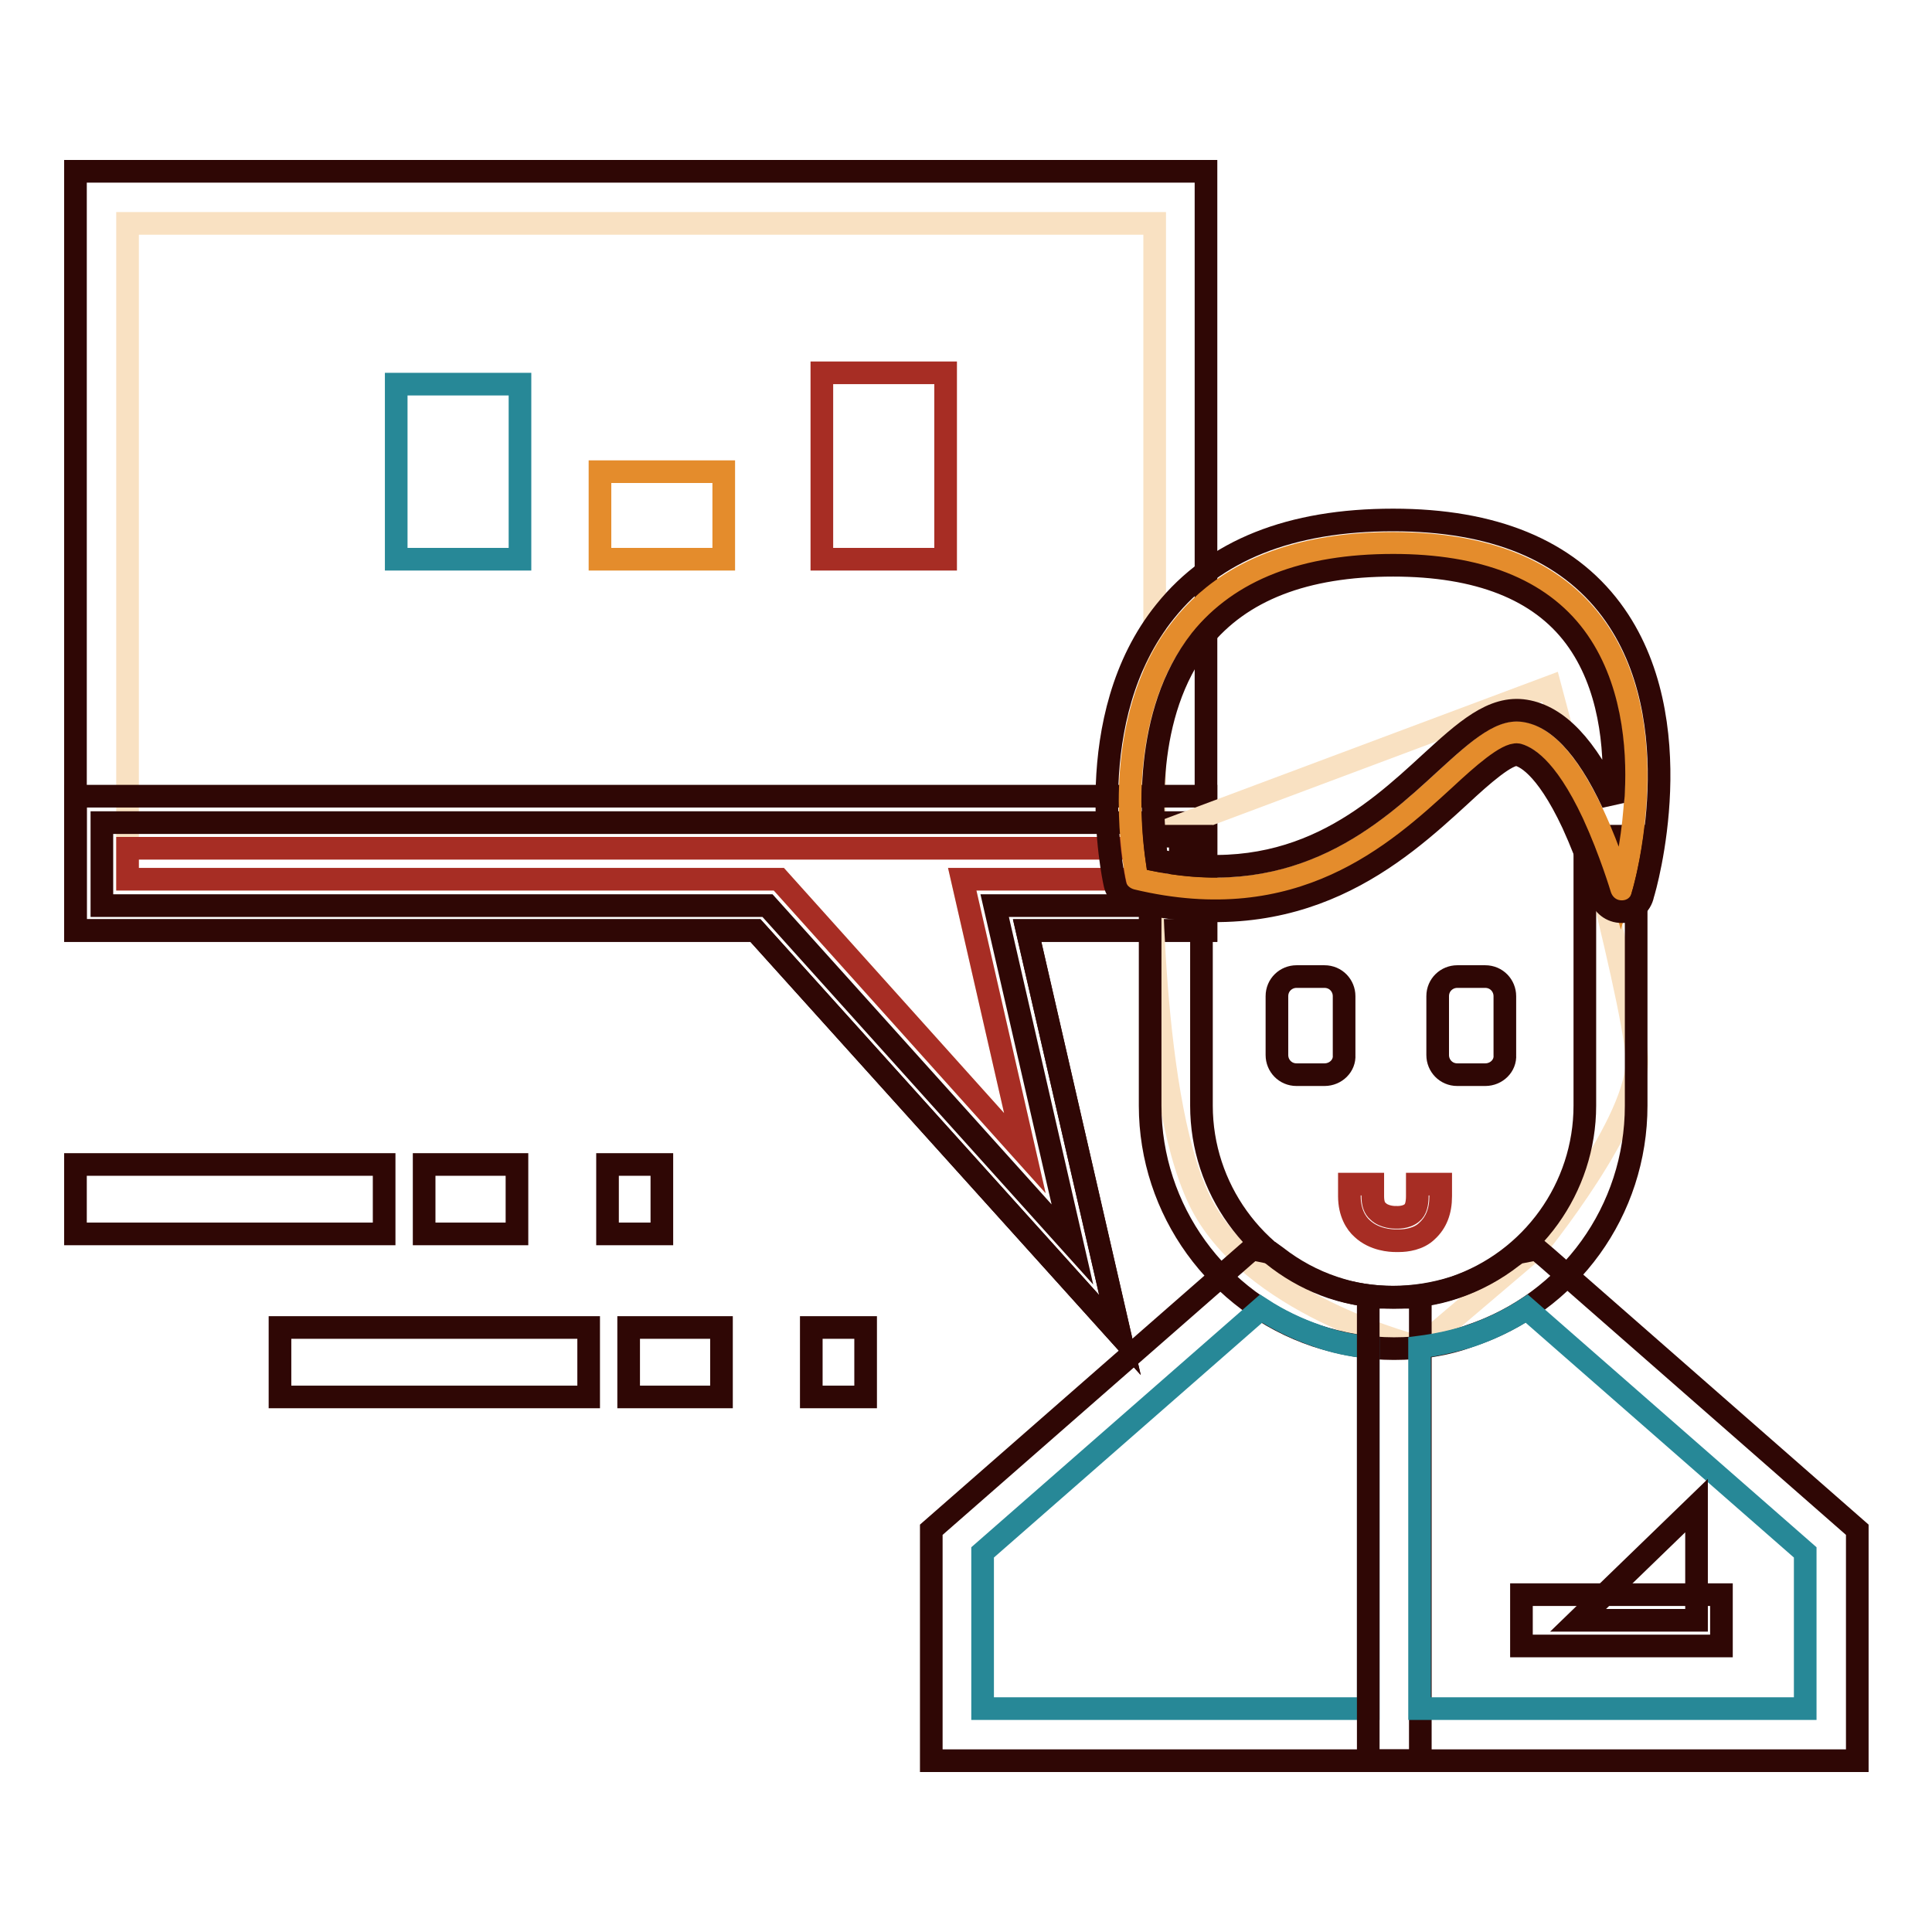
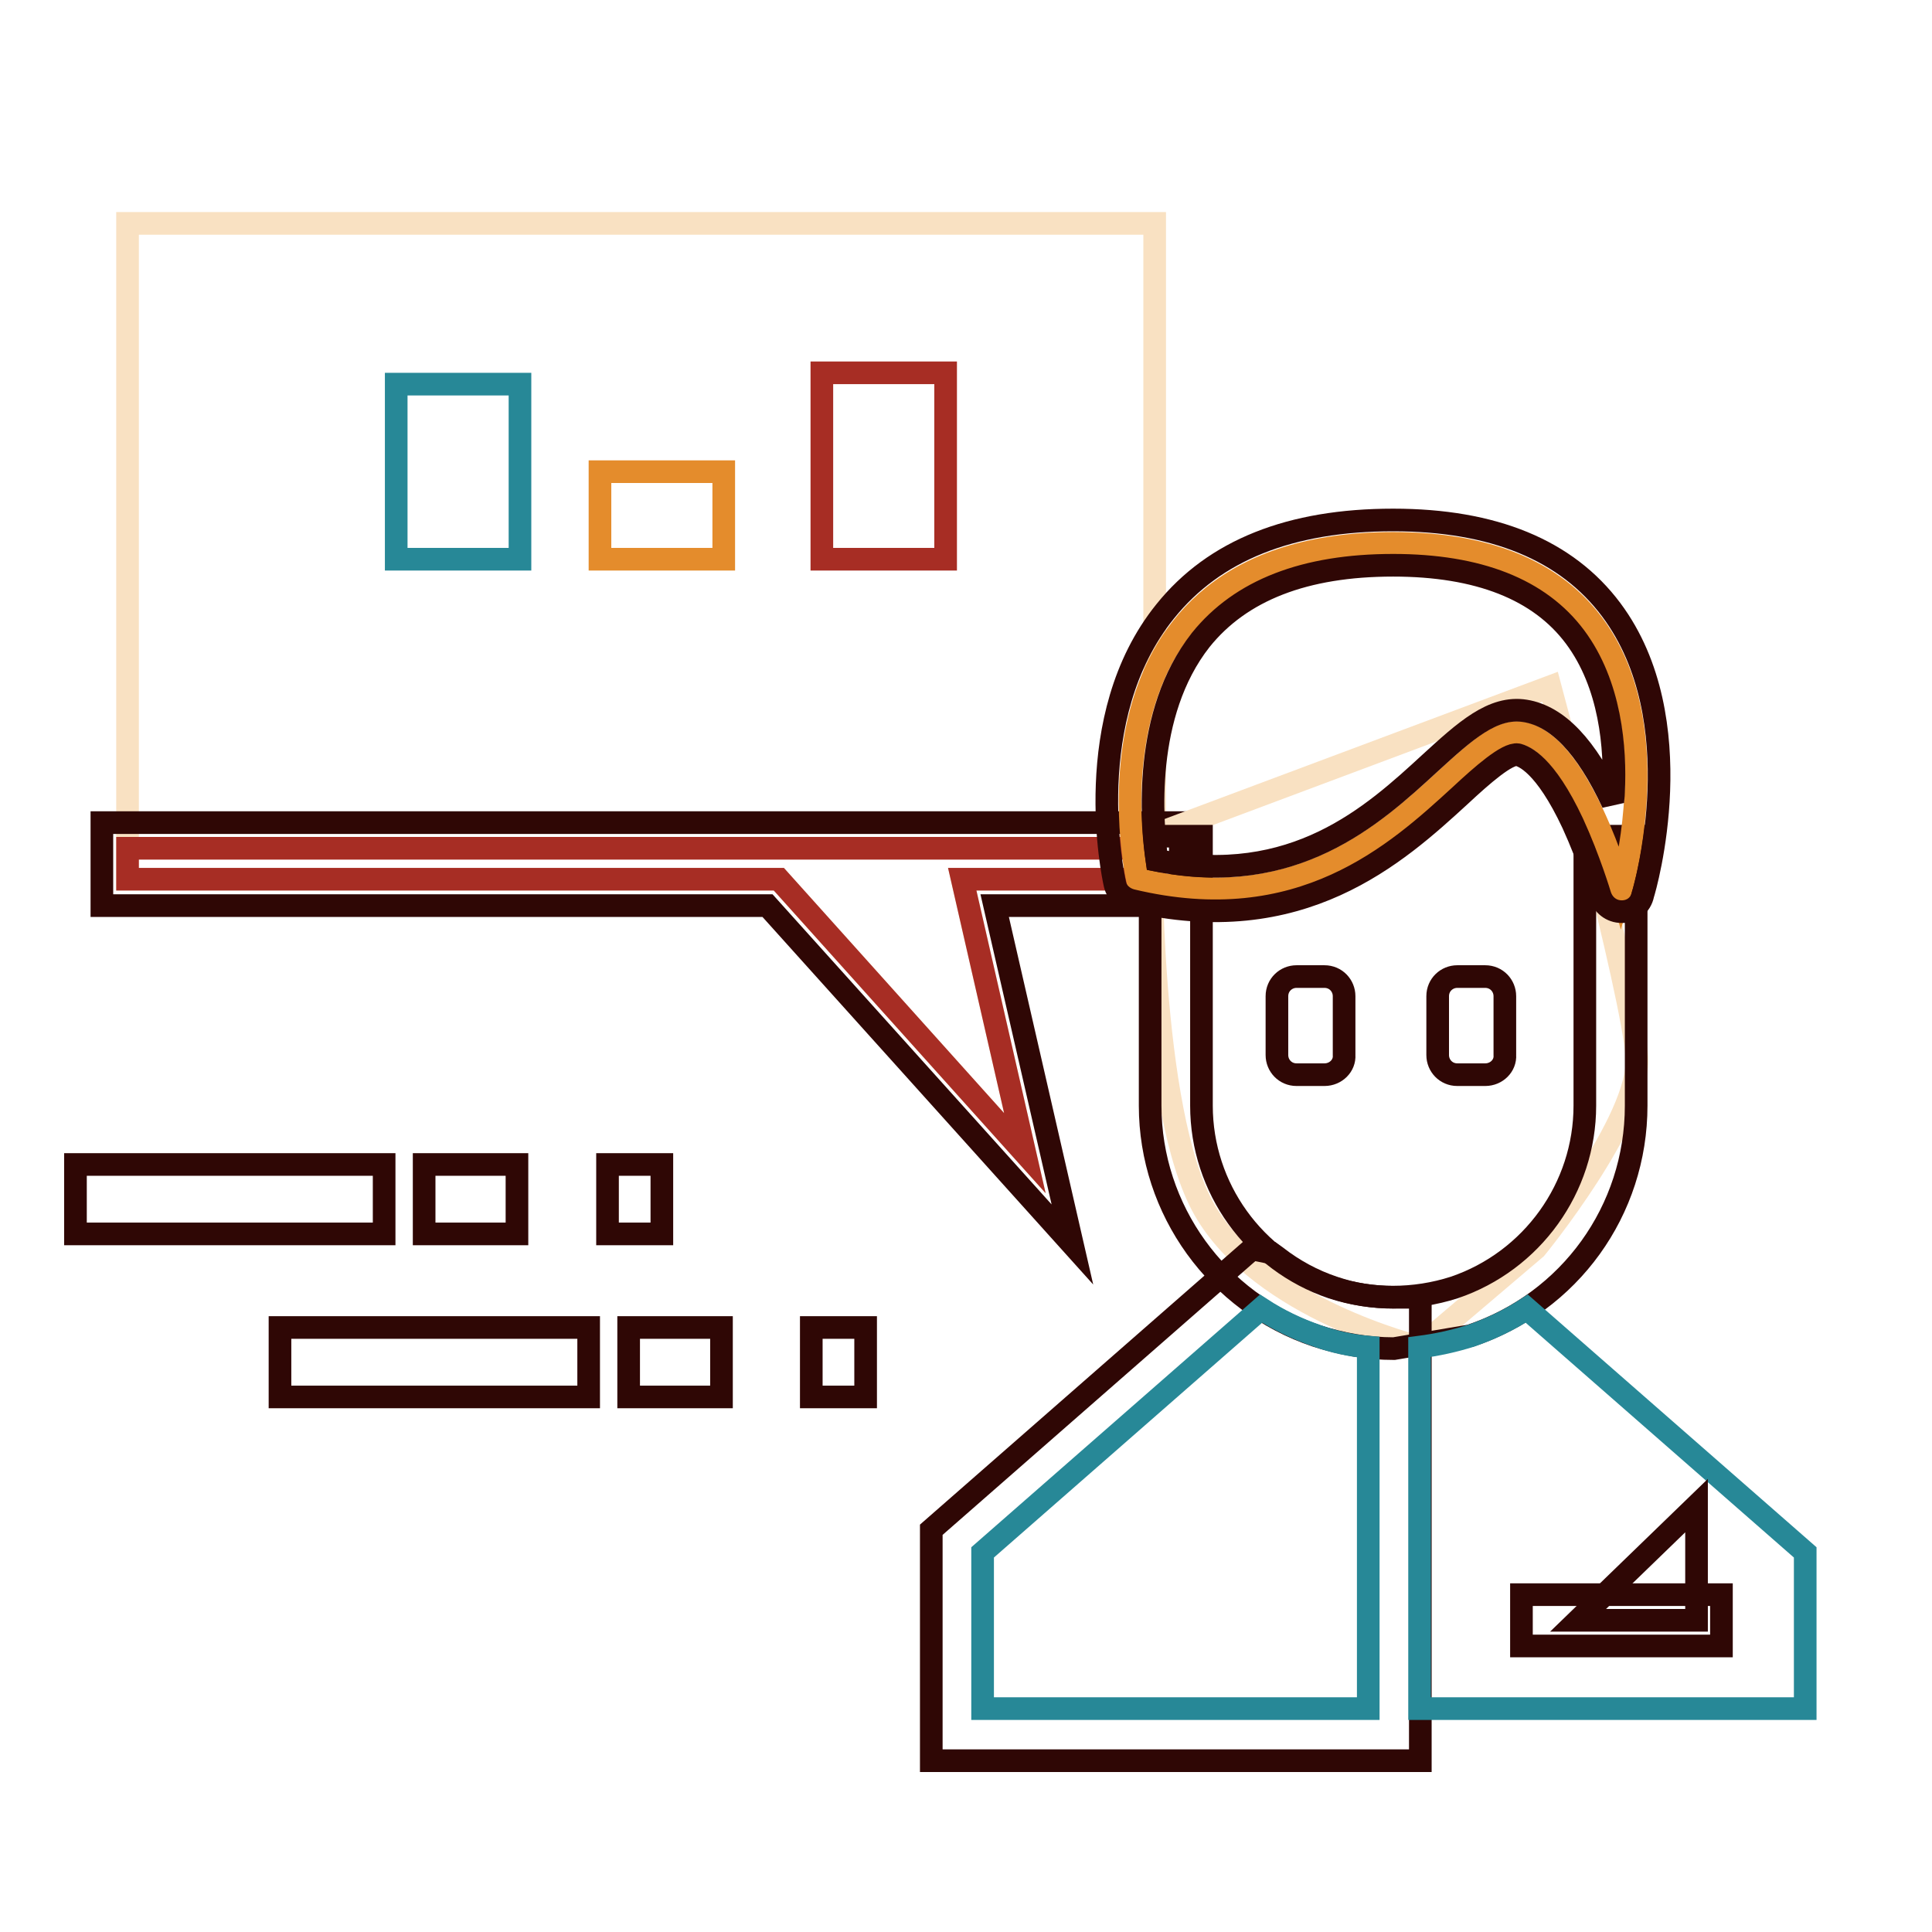
<svg xmlns="http://www.w3.org/2000/svg" version="1.1" x="0px" y="0px" viewBox="0 0 256 256" enable-background="new 0 0 256 256" xml:space="preserve">
  <g>
-     <path stroke-width="3" fill-opacity="0" stroke="#2f0705" d="M100.1,123.3H10V22.7h149.8v100.6h-23.7l12.3,53.6L100.1,123.3z" />
    <path stroke-width="3" fill-opacity="0" stroke="#f9e1c2" d="M152.9,29.6H16.9v86.9h86.3l32.6,36.3l-8.3-36.3h25.5V29.6z" />
    <path stroke-width="3" fill-opacity="0" stroke="#a72d24" d="M108.9,49.4h16.4v24.7h-16.4V49.4z" />
    <path stroke-width="3" fill-opacity="0" stroke="#278897" d="M52.5,50.9h16.4v23.2H52.5V50.9z" />
    <path stroke-width="3" fill-opacity="0" stroke="#e48c2c" d="M79.5,62.5h16.4v11.6H79.5V62.5z" />
    <path stroke-width="3" fill-opacity="0" stroke="#2f0705" d="M10,154.3h40.9v9.2H10V154.3z M56.2,154.3h12.3v9.2H56.2V154.3z M80.5,154.3h7.2v9.2h-7.2V154.3z  M37.1,175.9H78v9.2H37.1V175.9z M83.3,175.9h12.3v9.2H83.3V175.9z M107.5,175.9h7.2v9.2h-7.2V175.9z M156.4,109v11h-24.6 l10.3,44.9l-40.4-44.9H13.5v-11H156.4z" />
-     <path stroke-width="3" fill-opacity="0" stroke="#2f0705" d="M100.1,123.3H10v-17.8h149.8v17.8h-23.7l12.3,53.6L100.1,123.3z" />
    <path stroke-width="3" fill-opacity="0" stroke="#a72d24" d="M152.9,112.4H16.9v4.1h86.3l32.6,36.3l-8.3-36.3h25.5V112.4z" />
    <path stroke-width="3" fill-opacity="0" stroke="#f9e1c2" d="M152.5,110.8c0,0-0.4,36.4,7.1,49.5c7.5,13.1,28.5,18.2,28.5,18.2l15.4-13.1c0,0,13.9-17,13.4-25.3 c-0.5-8.3-11.5-49.1-11.5-49.1L152.5,110.8L152.5,110.8z" />
-     <path stroke-width="3" fill-opacity="0" stroke="#2f0705" d="M184.7,178.7c-3.5,0-6.9-0.6-10.3-1.7c-13.1-4.4-22-16.7-22-30.5v-35.7h6.8v35.7c0,10.9,7,20.6,17.3,24.1 c5.2,1.7,10.9,1.7,16.2,0c10.3-3.5,17.3-13.2,17.3-24.1v-35.7h6.8v35.7c0,13.9-8.8,26.1-22,30.5 C191.6,178.2,188.2,178.7,184.7,178.7L184.7,178.7z" />
+     <path stroke-width="3" fill-opacity="0" stroke="#2f0705" d="M184.7,178.7c-3.5,0-6.9-0.6-10.3-1.7c-13.1-4.4-22-16.7-22-30.5v-35.7h6.8v35.7c0,10.9,7,20.6,17.3,24.1 c5.2,1.7,10.9,1.7,16.2,0c10.3-3.5,17.3-13.2,17.3-24.1v-35.7h6.8v35.7c0,13.9-8.8,26.1-22,30.5 L184.7,178.7z" />
    <path stroke-width="3" fill-opacity="0" stroke="#2f0705" d="M188.1,233.3h-64.7v-30.6l42.5-37.2l2.5,0.5l0.7,0.5c2.3,1.8,4.9,3.2,7.6,4.1c2.6,0.9,5.3,1.3,8.1,1.3h3.4 V233.3L188.1,233.3z" />
    <path stroke-width="3" fill-opacity="0" stroke="#278897" d="M130.2,226.4h51.1v-47.9c-2.3-0.2-4.6-0.7-6.8-1.5c-2.6-0.9-5.1-2.1-7.4-3.6l-36.9,32.3V226.4z" />
-     <path stroke-width="3" fill-opacity="0" stroke="#2f0705" d="M246,233.3h-64.7v-61.4h3.4c2.7,0,5.5-0.4,8.1-1.3c2.7-0.9,5.3-2.3,7.6-4.1l0.7-0.5l2.5-0.5l1.3,1.1 l41.2,36.1V233.3L246,233.3z" />
    <path stroke-width="3" fill-opacity="0" stroke="#278897" d="M188.1,226.4h51.1v-20.7l-36.9-32.3c-2.3,1.5-4.8,2.7-7.4,3.6c-2.2,0.7-4.5,1.2-6.8,1.5V226.4z" />
    <path stroke-width="3" fill-opacity="0" stroke="#2f0705" d="M201.6,211.3h26.5v6.8h-26.5V211.3z" />
    <path stroke-width="3" fill-opacity="0" stroke="#2f0705" d="M209.1,214.7l15.7-15.2v15.2H209.1z M175.5,142.4h-3.7c-1.5,0-2.6-1.2-2.6-2.6V132c0-1.5,1.2-2.6,2.6-2.6 h3.7c1.5,0,2.6,1.2,2.6,2.6v7.8C178.2,141.2,177,142.4,175.5,142.4z M196.8,142.4h-3.7c-1.5,0-2.6-1.2-2.6-2.6V132 c0-1.5,1.2-2.6,2.6-2.6h3.7c1.5,0,2.6,1.2,2.6,2.6v7.8C199.5,141.2,198.3,142.4,196.8,142.4z" />
    <path stroke-width="3" fill-opacity="0" stroke="#e48c2c" d="M150.7,116.5c0,0-9.9-44.5,33.9-44.5c43.8,0,30.2,45.8,30.2,45.8s-5.5-19.4-13.2-20.7 C193.1,95.8,182.2,124,150.7,116.5z" />
    <path stroke-width="3" fill-opacity="0" stroke="#2f0705" d="M214.9,120.8L214.9,120.8c-1.4,0-2.5-0.9-2.9-2.2c0,0-1.4-4.7-3.6-9.5c-3.7-7.9-6.5-8.9-7.3-9.1 c-1.4-0.2-4.7,2.7-7.6,5.4c-8.4,7.7-21.1,19.3-43.6,13.9c-1.1-0.3-2-1.1-2.2-2.3c-0.2-0.9-4.7-21.9,6.7-36 c6.5-8.1,16.6-12.1,30.2-12.1c13.3,0,23,4,28.9,11.9c10.9,14.6,4.5,36.8,4.2,37.7C217.4,120,216.2,120.8,214.9,120.8L214.9,120.8z  M153.3,114c18.2,3.6,28.6-5.9,36.2-12.9c4.6-4.2,8.3-7.6,12.6-6.9c4.3,0.7,8.1,4.7,11.6,12.2c0-0.4,0.1-0.9,0.1-1.4 c0.3-5.9-0.4-14.3-5.1-20.6c-4.7-6.3-12.8-9.5-24.1-9.5c-11.7,0-20.2,3.3-25.5,9.9C151.4,94.6,152.6,108.9,153.3,114L153.3,114z" />
-     <path stroke-width="3" fill-opacity="0" stroke="#a72d24" d="M185.4,164.4c-0.2,0-0.3,0-0.5,0c-0.6,0-2.8-0.1-4.4-1.6c-0.8-0.7-1.7-2.1-1.7-4.3v-1.6h3.1v1.6 c0,0.9,0.2,1.6,0.7,2c0.8,0.8,2.2,0.8,2.2,0.8c0.1,0,0.2,0,0.2,0c0,0,1.3,0.1,2.1-0.6c0.5-0.4,0.7-1.2,0.7-2.2v-1.6h3.1v1.6 c0,2-0.6,3.5-1.8,4.6C188,164.2,186.3,164.4,185.4,164.4L185.4,164.4z" />
  </g>
</svg>